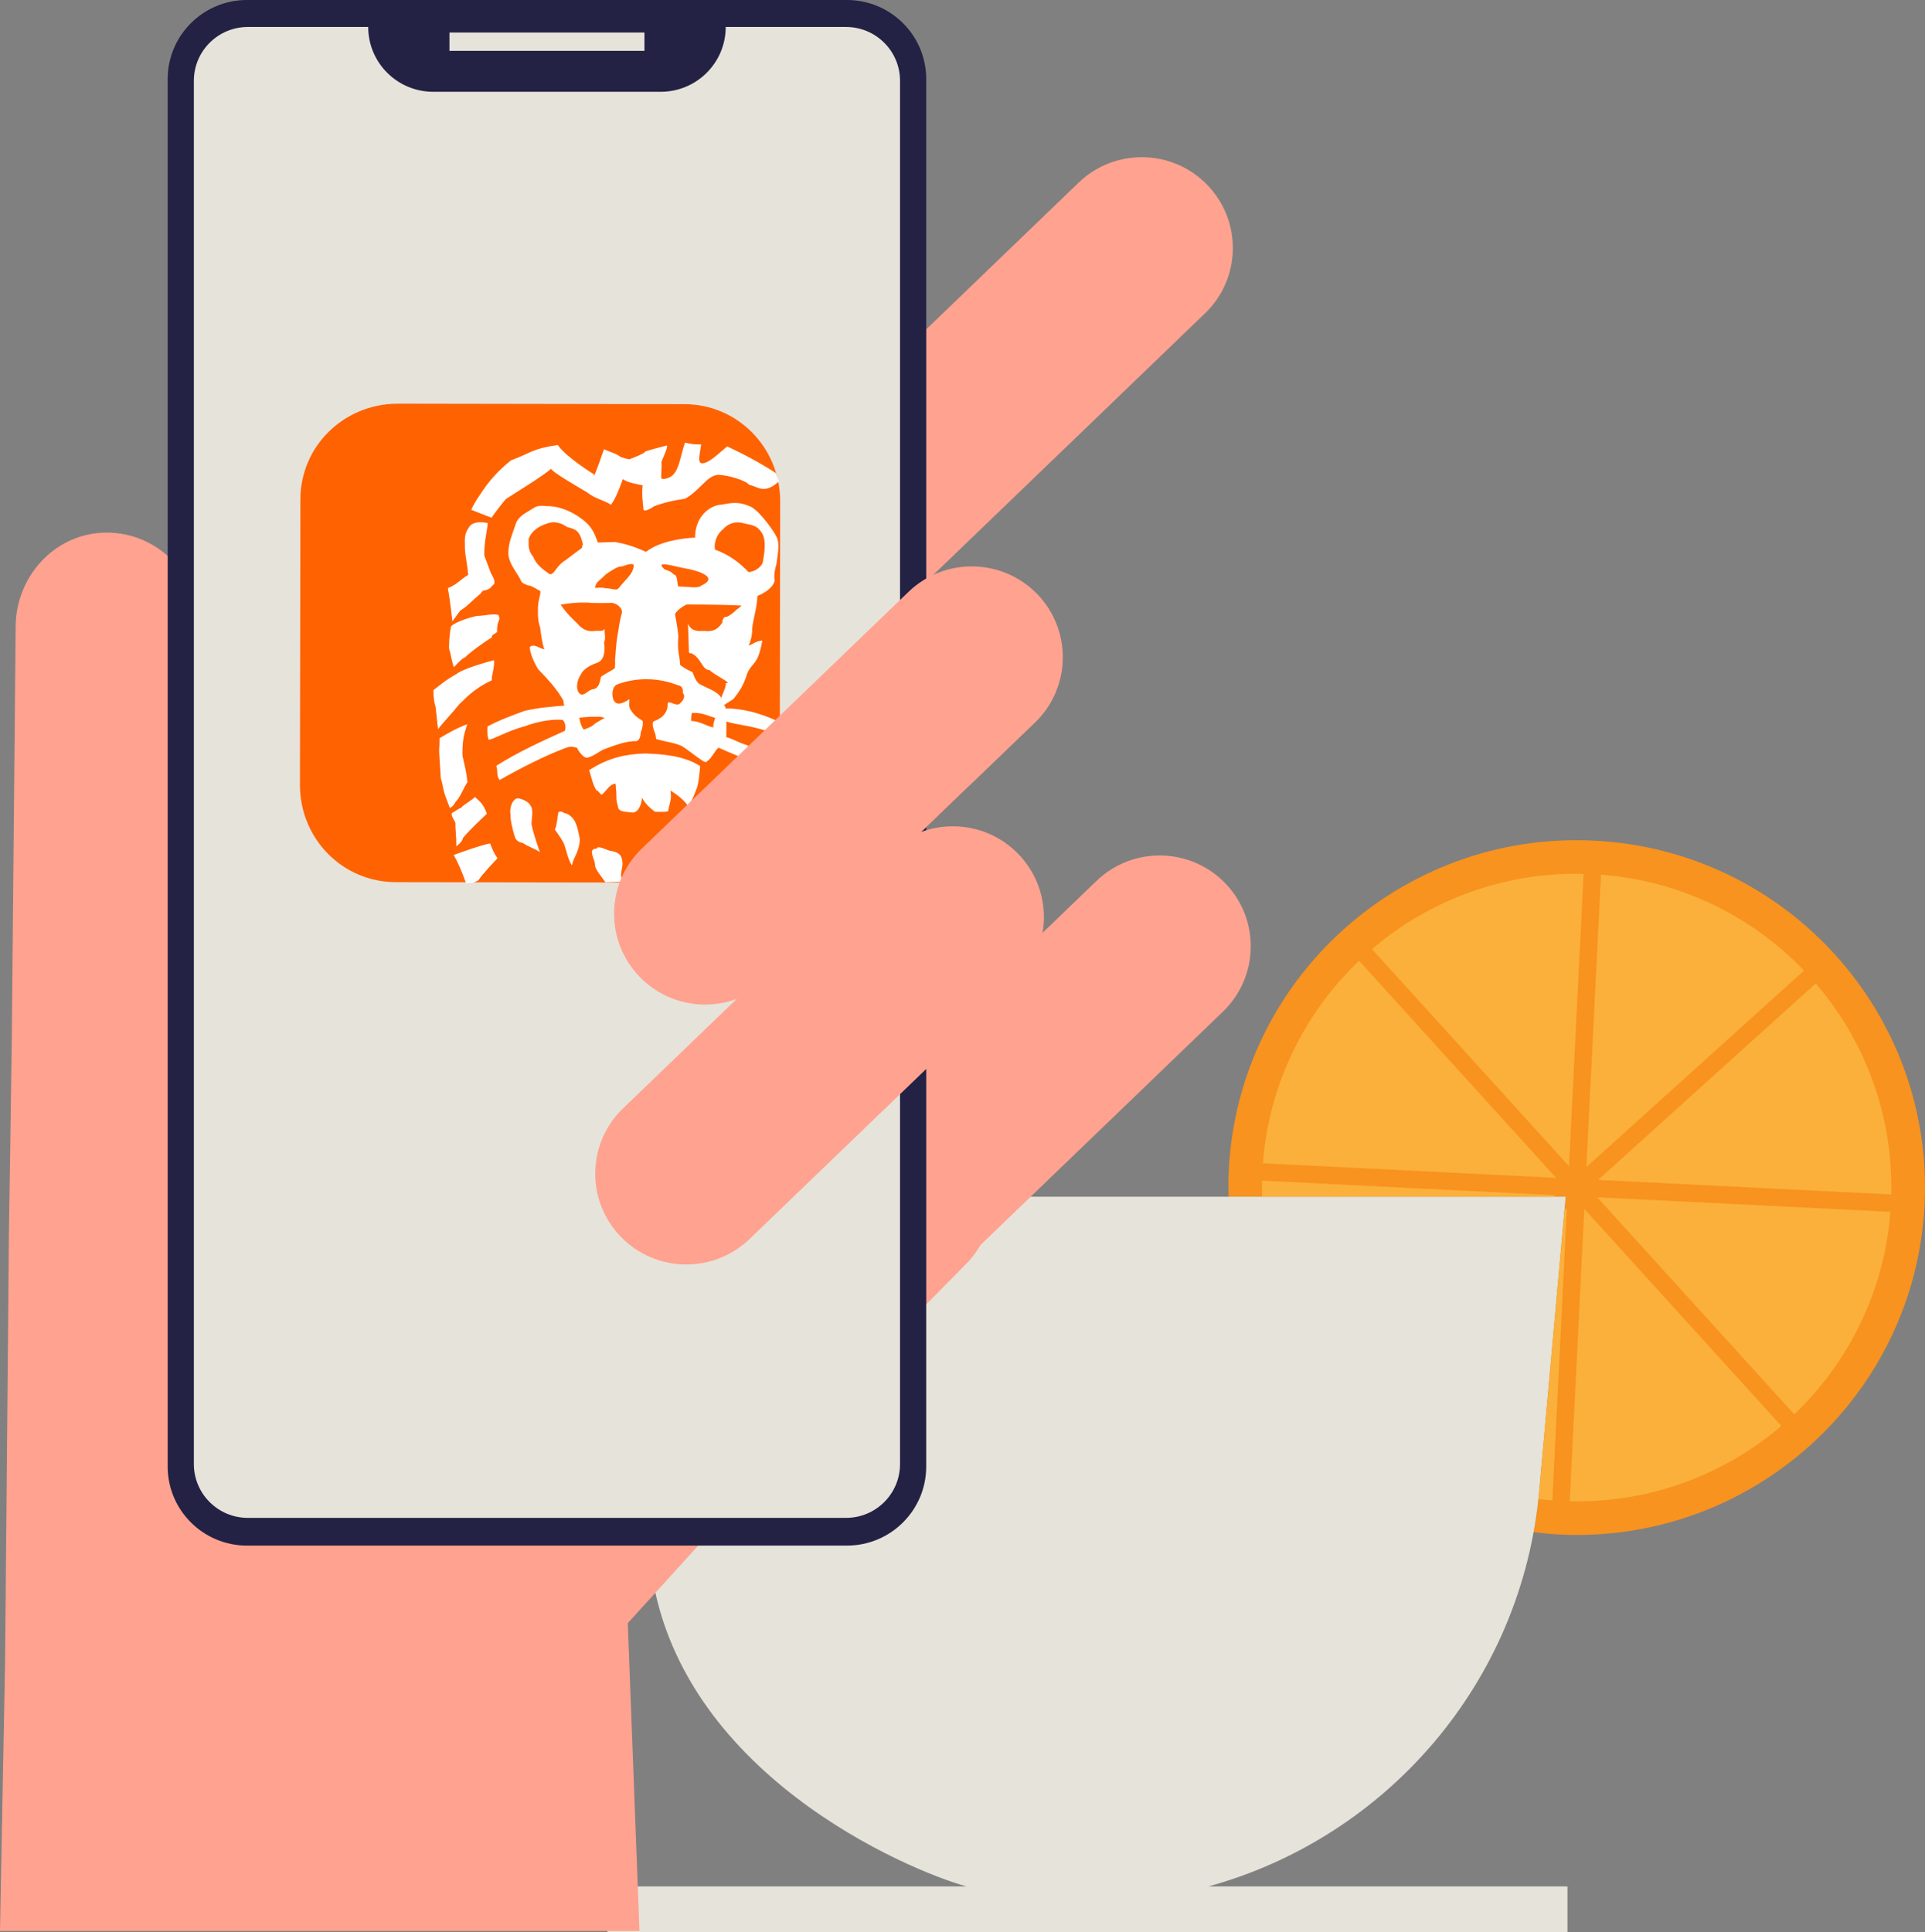
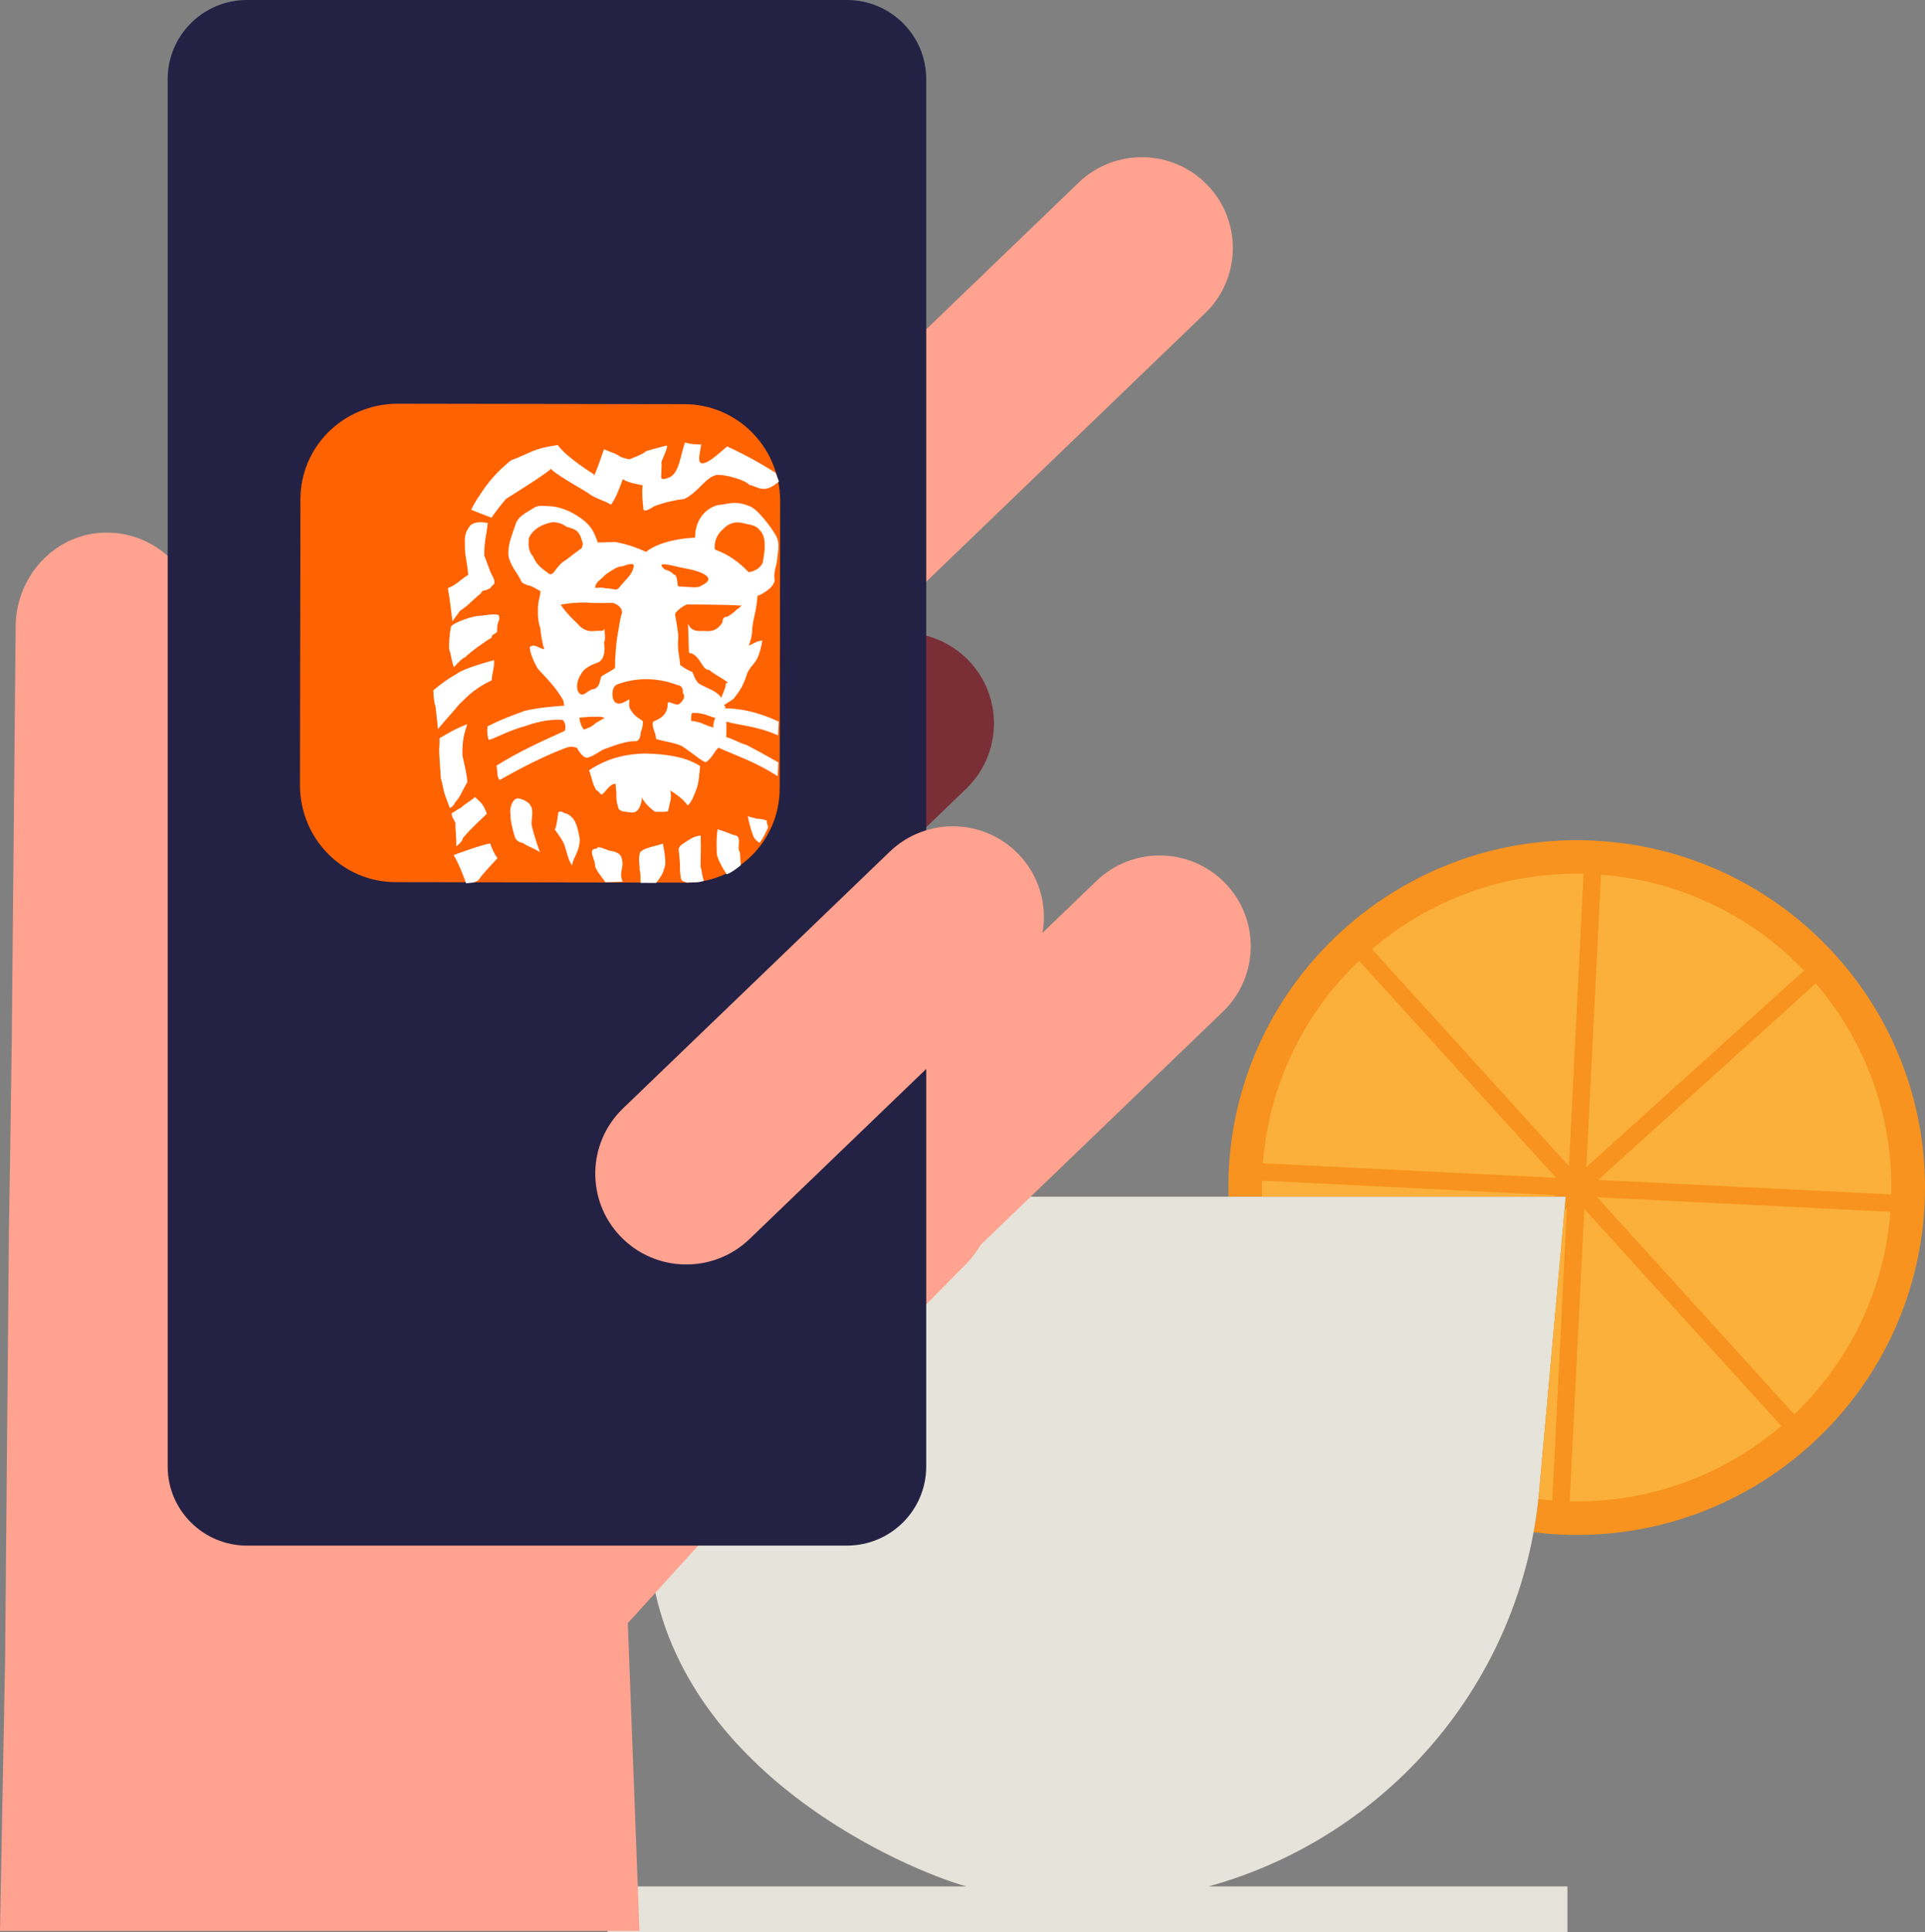
<svg xmlns="http://www.w3.org/2000/svg" width="276" height="277" viewBox="0 0 276 277" fill="none">
  <rect x="0" y="0" width="276" height="277" fill="#808080" stroke="none" />
  <g clip-path="url(#clip0_6163_48722)">
    <path d="M219.87 219.67C220.224 217.733 220.504 215.77 220.684 213.775L224.486 171.58H176.145C176.112 170.325 176.112 169.063 176.175 167.788C177.546 140.316 200.99 119.153 228.538 120.521C256.087 121.889 277.309 145.267 275.937 172.738C274.566 200.21 251.122 221.373 223.575 220.005C222.325 219.942 221.092 219.819 219.87 219.67Z" fill="#F7931E" />
    <path d="M224.958 167.2L196.707 136.078C204.871 129.106 215.526 125.016 227.047 125.275L224.958 167.2Z" fill="#FBB03B" />
    <path d="M223.11 168.87L181.068 166.784C181.954 155.326 187.093 145.159 194.859 137.749L223.11 168.87Z" fill="#FBB03B" />
    <path d="M227.451 167.323L229.543 125.399C241.034 126.282 251.229 131.406 258.66 139.152L227.451 167.323Z" fill="#FBB03B" />
    <path d="M192.584 200.457L192.606 200.481C192.606 200.481 192.591 200.467 192.584 200.457Z" fill="#FBB03B" />
    <path d="M229.127 169.167L260.335 140.995C267.328 149.136 271.429 159.762 271.169 171.251L229.127 169.167Z" fill="#FBB03B" />
    <path d="M227.153 173.324L255.403 204.445C247.239 211.418 236.584 215.506 225.061 215.248L227.153 173.324Z" fill="#FBB03B" />
    <path d="M229 171.654L271.042 173.74C270.156 185.198 265.017 195.367 257.251 202.775L229 171.654Z" fill="#FBB03B" />
    <path d="M256.346 203.634L256.351 203.63C256.351 203.63 256.351 203.63 256.346 203.634Z" fill="#FBB03B" />
    <path d="M93.265 224.279C96.939 254.208 130.237 268.155 138.557 270.456H87.1V277H224.735V270.456H173.29C198.8 263.412 218.209 241.237 220.683 213.773L224.485 171.578H87.349L88.53 184.681" fill="#E6E3DA" />
    <path d="M180.952 171.578C180.931 170.812 180.924 170.044 180.942 169.269L222.983 171.355L222.736 171.578H180.952Z" fill="#FBB03B" />
    <path d="M220.559 214.922C220.6 214.539 220.65 214.158 220.684 213.773L224.311 173.514L224.66 173.198L222.568 215.123C221.893 215.073 221.225 215.004 220.559 214.922Z" fill="#FBB03B" />
    <path d="M118.985 163.086L157.203 126.303C162.394 121.308 170.656 121.456 175.673 126.63C180.679 131.804 180.525 140.045 175.345 145.037L137.127 181.822C131.936 186.815 123.675 186.67 118.657 181.495C113.653 176.323 113.805 168.08 118.985 163.086Z" fill="#FFA28F" />
    <path d="M51.897 231.887L119.906 162.951C124.967 157.827 133.228 157.757 138.365 162.802C143.512 167.844 143.577 176.087 138.517 181.214L70.507 250.15L51.897 231.887Z" fill="#FFA28F" />
    <path d="M39.656 172.052L120.385 94.351C125.576 89.357 133.837 89.504 138.854 94.678C143.859 99.852 143.707 108.093 138.527 113.086L57.788 190.788L39.656 172.052Z" fill="#7A2F37" />
    <path d="M77.096 100.828L154.645 26.19C159.825 21.197 168.097 21.342 173.102 26.517C178.108 31.689 177.965 39.932 172.774 44.924L95.225 119.563L77.096 100.828Z" fill="#FFA28F" />
    <path d="M115.019 191.433H41.786C32.498 191.433 24.957 183.919 24.957 174.648V17.827C24.957 8.559 32.498 1.043 41.786 1.043H115.019C124.307 1.043 131.851 8.559 131.851 17.827V174.648C131.851 183.919 124.309 191.433 115.019 191.433Z" fill="#232144" />
    <path d="M117.51 202.424L46.946 131.729L27.78 150.487L28.366 89.506C28.442 82.029 22.17 75.965 14.564 76.383C7.624 76.766 2.324 82.769 2.246 89.703L1.691 148.844C1.625 154.997 1.283 176.417 1.283 176.417L0.731 238.002L0 276.847H91.687L90.012 232.713L117.51 202.424Z" fill="#FFA28F" />
    <path fill-rule="evenodd" clip-rule="evenodd" d="M121.429 221.594H35.412C29.134 221.594 24.043 216.519 24.043 210.256V11.335C24.043 5.075 29.134 0 35.412 0H121.429C127.707 0 132.798 5.075 132.798 11.335V210.256C132.798 216.519 127.705 221.594 121.429 221.594Z" fill="#232144" />
-     <path fill-rule="evenodd" clip-rule="evenodd" d="M121.305 217.62H35.536C31.261 217.62 27.795 214.164 27.795 209.901V11.586C27.795 7.323 31.263 3.867 35.536 3.867H121.303C125.578 3.867 129.044 7.323 129.044 11.586V209.899C129.044 214.164 125.58 217.62 121.305 217.62Z" fill="#E6E3DA" />
    <path fill-rule="evenodd" clip-rule="evenodd" d="M94.731 13.16H62.111C56.964 13.16 52.793 9.001 52.793 3.867H104.051C104.049 9.001 99.878 13.16 94.731 13.16Z" fill="#232144" />
-     <path d="M92.399 4.664H64.441V7.291H92.399V4.664Z" fill="#E6E3DA" />
    <path d="M89.336 158.903L127.554 122.121C132.744 117.126 141.006 117.273 146.013 122.448C151.019 127.622 150.876 135.863 145.685 140.855L107.467 177.64C102.276 182.632 94.014 182.487 89.008 177.313C84.001 172.139 84.145 163.898 89.336 158.903Z" fill="#FFA28F" />
    <path d="M97.954 126.542L56.747 126.475C49.232 126.47 43.091 120.411 43.004 112.674L43.071 71.583C43.075 64.089 49.152 57.965 56.91 57.878L98.116 57.945C105.631 57.95 111.773 64.009 111.86 71.746L111.792 112.837C111.879 120.575 105.558 126.791 97.954 126.542Z" fill="#FF6200" />
    <path d="M68.785 125.921C68.631 126.256 68.386 126.345 67.897 126.526L66.827 126.643C66.285 125.178 65.831 123.958 65.044 122.584C65.044 122.584 69.206 121.049 70.274 120.932C70.454 121.421 70.816 122.397 71.333 123.038C70.933 123.464 69.338 125.161 68.785 125.921ZM71.267 90.597C71.213 88.952 71.795 89.015 71.524 88.283C71.343 87.794 69.05 88.363 68.468 88.3C67.153 88.508 64.462 89.502 64.642 89.989C64.425 90.902 64.323 92.882 64.414 93.124C64.686 93.856 64.712 94.678 65.074 95.656C65.873 94.808 66.272 94.382 66.76 94.202C66.914 93.867 69.978 91.627 70.469 91.447C70.534 90.869 70.87 91.023 71.267 90.597ZM63.012 105.851C63.012 105.851 63.038 106.673 62.975 107.251C62.913 107.829 63.173 110.785 63.199 111.607C63.47 112.339 63.496 113.161 63.859 114.139C64.039 114.628 64.312 115.36 64.492 115.849C64.492 115.849 64.983 115.669 65.291 115.001C66.09 114.152 66.307 113.239 67.014 112.146C66.871 110.257 66.237 108.547 66.3 107.97C66.311 105.745 66.619 105.076 66.99 103.83C65.523 104.371 64.145 105.156 63.012 105.851ZM79.013 67.207C79.193 67.697 82.728 69.722 84.16 70.581C85.347 71.531 86.508 71.659 87.604 72.364C88.157 71.605 88.62 70.603 89.301 68.685C90.063 69.237 91.222 69.365 92.138 69.581C92.01 70.739 92.127 71.806 92.244 72.871C92.181 73.448 92.914 73.178 93.802 72.574C95.516 71.942 97.075 71.646 98.144 71.529C100.256 70.473 101.337 68.131 102.986 68.079C104.39 68.116 106.892 68.859 107.409 69.501C108.324 69.718 108.75 70.116 109.574 70.09C110.399 70.064 111.044 69.549 111.686 69.034C111.506 68.545 111.415 68.302 111.232 67.813C109.041 66.402 106.601 65.08 104.255 64.005C102.569 65.459 101.525 66.398 100.701 66.426C99.876 66.452 100.403 64.872 100.529 63.715C99.705 63.741 99.125 63.678 98.21 63.459C97.528 65.374 97.363 67.932 95.896 68.475C95.406 68.655 95.163 68.746 94.826 68.592C94.735 68.348 94.926 66.612 94.837 66.368C94.748 66.123 95.918 64.026 95.582 63.873C95.582 63.873 93.042 64.53 92.554 64.712C92.4 65.048 90.443 65.768 90.197 65.859C90.197 65.859 89.282 65.643 88.947 65.487C88.186 64.935 87.606 64.872 86.599 64.409C85.393 67.906 85.082 68.575 85.148 67.997C85.148 67.997 81.187 65.573 79.974 63.801C76.276 64.334 76.211 64.911 73.275 65.993C71.988 67.023 70.545 68.387 69.284 70.239C68.576 71.332 68.177 71.756 67.561 73.094L70.488 74.234C70.642 73.899 72.149 71.957 72.548 71.533C74.57 70.235 77.969 68.149 79.013 67.207ZM76.042 115.475C75.862 114.986 74.855 114.525 74.275 114.462C73.696 114.399 72.988 115.492 73.195 116.803C73.132 117.381 73.52 119.182 73.882 120.158C73.974 120.402 74.399 120.8 74.978 120.863C75.74 121.415 76.656 121.631 77.415 122.183C77.415 122.183 76.51 119.742 76.211 118.188C76.185 117.364 76.558 116.117 76.042 115.475ZM65.415 121.337C65.415 121.337 66.302 120.731 66.367 120.153C67.719 118.545 69.406 117.091 69.805 116.667C69.262 115.202 68.926 115.048 68.075 114.252C67.921 114.587 66.298 115.462 66.144 115.797C65.653 115.977 65.011 116.492 64.766 116.583C64.703 117.16 65.037 117.314 65.308 118.048C65.243 118.626 65.452 119.935 65.415 121.337ZM70.823 94.648C68.04 95.397 66.081 96.119 65.436 96.634C64.058 97.42 63.414 97.935 62.127 98.965C62.163 100.061 62.272 100.854 62.453 101.343L62.804 104.544C63.357 103.784 64.955 102.086 65.905 100.902C66.55 100.387 67.656 98.87 70.504 97.541C70.478 96.716 70.94 95.712 70.823 94.648ZM67.153 75.745C66.6 76.504 66.626 77.326 66.654 78.149C66.617 79.549 66.979 80.527 67.123 82.416C65.99 83.111 65.436 83.871 64.212 84.323C64.51 85.877 64.864 89.077 64.864 89.077C65.232 88.571 65.601 88.065 65.97 87.56C67.103 86.866 67.656 86.106 68.945 85.076C69.254 84.407 69.436 84.896 70.323 84.29C70.478 83.955 70.968 83.775 70.877 83.531C70.94 82.953 70.514 82.555 70.243 81.821C70.063 81.332 69.518 79.869 69.429 79.625C69.44 77.4 69.748 76.731 69.939 74.998C69.019 74.777 67.615 74.74 67.153 75.745ZM95.046 120.954C94.067 121.315 91.682 121.64 91.71 122.462C91.493 123.376 91.764 124.107 91.699 124.687C91.879 125.176 91.816 125.754 91.842 126.576L94.073 126.587C94.627 125.828 95.026 125.403 95.243 124.49C95.553 123.819 95.345 122.51 95.046 120.954ZM84.464 110.428C84.826 111.404 84.944 112.471 85.551 113.358C85.796 113.267 86.068 114.001 86.313 113.91C86.957 113.395 87.42 112.393 88.244 112.365C88.335 112.609 88.27 113.187 88.362 113.432C88.388 114.254 88.325 114.832 88.596 115.566C88.622 116.388 89.447 116.362 90.608 116.49C91.769 116.617 92.114 114.546 92.022 114.304C92.022 114.304 92.385 115.28 93.906 116.384C93.906 116.384 95.892 116.483 95.801 116.241C96.083 114.75 96.328 114.659 96.12 113.347C96.12 113.347 97.886 114.36 98.585 115.492C99.23 114.977 99.6 113.73 99.755 113.395C100.217 112.391 100.254 110.991 100.382 109.833C98.19 108.422 95.288 108.104 92.478 108.03C90.004 108.108 87.376 108.521 84.464 110.428ZM89.082 122.876C88.902 122.387 88.231 122.079 87.65 122.017C87.07 121.954 85.638 121.093 85.575 121.673C84.171 121.636 85.293 123.164 85.319 123.986C85.256 124.564 86.198 125.605 86.803 126.49L89.277 126.41C89.097 125.921 89.006 125.678 89.069 125.098C89.134 124.523 89.442 123.854 89.082 122.876ZM103.995 101.562C106.226 101.573 108.635 102.07 111.653 103.455L111.554 105.436C108.535 104.051 105.727 103.977 104.14 103.451C104.166 104.273 104.13 105.676 104.13 105.676C105.38 106.048 105.807 106.444 107.057 106.816C107.393 106.97 109.83 108.292 111.597 109.305L111.497 111.285C108.207 109.169 105.707 108.426 103.025 107.195C102.38 107.71 102.163 108.623 101.274 109.227C101.12 109.562 99.082 107.816 97.984 107.111C97.222 106.559 95.482 106.368 94.232 105.996C93.987 106.087 94.052 105.507 93.96 105.265C93.689 104.533 93.327 103.555 93.817 103.375C95.286 102.834 95.749 101.83 95.722 101.008C95.697 100.186 96.638 101.224 97.372 100.954C98.016 100.439 98.325 99.77 97.899 99.372C97.962 98.794 97.782 98.305 97.203 98.242C94.275 97.102 91.222 97.119 88.529 98.11C87.795 98.381 87.667 99.538 87.938 100.27C88.301 101.246 89.279 100.885 90.169 100.281C90.414 100.19 89.952 101.194 90.466 101.835C91.163 102.964 92.079 103.183 92.17 103.427C92.187 103.976 92.093 104.473 91.888 104.918C91.825 105.496 91.76 106.076 91.272 106.256C89.868 106.219 88.398 106.76 86.684 107.392C85.951 107.662 84.907 108.602 84.082 108.63C83.503 108.567 82.804 107.435 82.715 107.193C82.135 107.13 82.044 106.885 81.066 107.247C78.127 108.331 74.392 110.261 71.636 111.835C71.12 111.192 71.428 110.523 71.157 109.792C74.312 107.797 77.65 106.288 80.985 104.78C81.139 104.444 81.113 103.622 80.688 103.226C80.688 103.226 78.613 102.882 75.185 104.146C72.891 104.715 70.38 106.195 70.043 106.041C70.043 106.041 69.772 105.31 69.9 104.152C71.524 103.276 73.481 102.555 75.195 101.923C77.244 101.445 79.138 101.302 81.033 101.157C80.788 101.248 80.853 100.668 80.762 100.426C79.883 98.807 78.516 97.37 77.148 95.931C76.452 94.801 75.907 93.336 75.972 92.758C76.617 92.243 77.133 92.886 78.047 93.103C77.776 92.371 77.567 91.06 77.45 89.993C77.209 89.342 77.1 88.549 77.125 87.615C77.07 85.97 77.624 85.21 77.444 84.721C77.107 84.567 76.011 83.862 75.766 83.953C75.096 83.646 74.85 83.737 74.579 83.003C73.791 81.629 72.85 80.588 72.886 79.188C72.923 77.787 73.385 76.783 73.913 75.201C74.286 73.955 75.51 73.503 76.398 72.897C77.285 72.291 77.956 72.6 78.783 72.572C80.768 72.672 82.535 73.687 83.722 74.637C84.909 75.587 85.271 76.563 85.723 77.783C86.547 77.757 87.372 77.729 88.197 77.703C89.692 77.984 90.942 78.355 92.619 79.125C94.551 77.58 98.005 77.138 99.655 77.086C99.637 74.039 101.814 72.406 103.463 72.351C104.778 72.144 105.757 71.782 107.769 72.706C109.201 73.565 111.111 76.467 111.202 76.712C111.899 77.842 111.528 79.09 111.337 80.826C110.963 82.072 110.991 82.895 111.08 83.139C110.952 84.297 109.329 85.171 108.596 85.444C108.496 87.424 108.031 88.426 107.84 90.162C107.867 90.984 107.65 91.897 107.341 92.566C108.075 92.295 108.474 91.871 109.299 91.843C108.672 95.405 107.91 94.853 107.14 96.524C106.766 97.77 106.304 98.775 105.351 99.958C105.197 100.294 104.707 100.473 103.819 101.079C103.479 100.919 104.149 101.226 103.995 101.562ZM81.092 80.317C81.736 79.802 83.268 78.683 83.268 78.683C83.513 78.593 83.422 78.348 83.576 78.015C83.097 75.972 82.517 75.909 81.265 75.537C80.504 74.985 79.924 74.922 79.345 74.857C78.275 74.974 76.317 75.697 75.79 77.279C75.881 77.523 75.508 78.77 76.45 79.811C76.903 81.031 77.999 81.737 78.761 82.289C79.431 82.594 79.711 81.103 81.092 80.317ZM86.699 102.945C86.029 102.637 85.538 102.817 84.959 102.754C84.134 102.78 83.064 102.897 83.064 102.897C83.064 102.897 83.181 103.964 83.698 104.607C84.431 104.336 84.922 104.154 85.321 103.73C85.321 103.73 86.454 103.033 86.699 102.945ZM89.182 87.876C89.245 87.299 88.728 86.656 87.815 86.439C87.815 86.439 85.341 86.519 84.18 86.392C82.776 86.355 81.706 86.472 80.391 86.68C81.087 87.809 82.365 89.004 82.791 89.402C83.307 90.045 84.069 90.597 85.139 90.48C86.209 90.363 86.3 90.607 86.697 90.183C86.634 90.761 86.905 91.495 86.597 92.163C86.688 92.408 86.923 94.542 85.699 94.992C84.965 95.262 83.741 95.715 83.277 96.716C82.724 97.476 82.441 98.967 83.203 99.519C83.874 99.826 84.336 98.824 85.161 98.796C85.894 98.526 85.959 97.948 86.176 97.035C86.821 96.52 87.799 96.158 88.199 95.734C88.108 95.49 88.262 95.156 88.173 94.912C88.338 92.354 88.401 91.776 88.683 90.285C88.746 89.703 89.028 88.212 89.182 87.876ZM90.862 81.153C90.924 80.575 89.701 81.025 89.212 81.207C88.633 81.144 87.743 81.748 86.855 82.354C86.057 83.202 85.323 83.475 85.349 84.297C85.349 84.297 86.419 84.18 86.754 84.334C88.157 84.371 88.34 84.86 88.893 84.1C89.846 82.914 90.733 82.31 90.862 81.153ZM102.511 78.8C104.431 79.48 105.955 80.584 107.322 82.02C108.146 81.994 109.036 81.388 109.344 80.72C109.626 79.229 109.972 77.158 109.03 76.119C108.513 75.476 108.179 75.323 106.682 75.041C105.432 74.669 104.451 75.031 103.654 75.881C103.01 76.396 102.302 77.489 102.511 78.8ZM96.599 82.367C97.179 82.429 97.053 83.587 97.233 84.076C98.637 84.113 100.134 84.394 100.532 83.97C103.624 82.553 98.802 81.555 98.22 81.492C96.725 81.211 93.889 80.315 95.165 81.51C95.258 81.752 96.083 81.726 96.599 82.367ZM102.552 102.925C101.636 102.709 100.874 102.157 99.225 102.209C99.122 102.433 99.08 102.818 99.097 103.367C100.501 103.403 101.354 104.2 102.513 104.328C102.025 104.507 102.398 103.261 102.552 102.925ZM104.041 97.937C105.202 98.065 102.519 96.833 101.666 96.037C101.421 96.128 100.996 95.73 100.996 95.73C100.479 95.087 100.117 94.111 99.112 93.65C99.112 93.65 98.867 93.741 98.776 93.496C98.75 92.674 98.641 89.382 98.641 89.382C99.095 90.603 100.163 90.486 100.989 90.46C102.15 90.588 102.884 90.317 103.591 89.222C103.5 88.978 103.808 88.309 104.145 88.463C104.635 88.283 105.278 87.768 105.677 87.342C105.922 87.251 106.321 86.827 106.321 86.827C103.756 86.662 98.472 86.669 98.472 86.669C97.739 86.939 96.695 87.879 96.786 88.123C96.786 88.123 97.383 91.233 97.229 91.568C97.129 93.548 97.372 93.457 97.517 95.347C98.279 95.898 98.613 96.052 99.284 96.359C99.464 96.849 99.737 97.58 100.163 97.978C101.259 98.684 102.754 98.965 103.453 100.095C103.361 99.852 104.223 98.424 104.041 97.937ZM106.067 122.162C105.551 121.519 106.567 119.757 105.163 119.721C104.492 119.413 102.906 118.887 102.906 118.887C102.689 119.801 102.741 121.445 102.769 122.268C102.706 122.845 103.583 124.464 104.19 125.351C104.924 125.081 105.568 124.566 106.213 124.051C106.096 122.984 106.159 122.406 106.067 122.162ZM83.136 120.352C83.136 120.352 82.927 119.041 82.656 118.31C82.476 117.82 82.203 117.089 81.198 116.628C80.953 116.719 80.436 116.076 80.037 116.5C80.037 116.5 79.781 118.814 79.538 118.905C80.145 119.79 80.662 120.432 80.933 121.166C81.204 121.898 81.413 123.209 82.02 124.096C82.146 122.936 83.036 122.33 83.136 120.352ZM100.918 126.282C100.647 125.551 100.621 124.728 100.438 124.239C100.475 122.839 100.512 121.437 100.458 119.792C99.388 119.909 98.989 120.333 98.743 120.424C97.856 121.03 97.365 121.209 97.302 121.787C97.42 122.854 97.537 123.921 97.474 124.499C97.591 125.566 97.528 126.143 97.862 126.297C98.199 126.451 98.533 126.604 98.778 126.514C99.603 126.49 100.182 126.552 100.918 126.282ZM109.967 117.671C109.52 117.466 109.022 117.373 108.472 117.39C108.136 117.236 107.556 117.173 107.222 117.018C107.222 117.018 107.43 118.329 107.973 119.792C108.153 120.281 108.58 120.677 108.915 120.833C109.468 120.073 109.776 119.405 110.084 118.736C110.241 118.405 109.813 118.007 109.967 117.671Z" fill="white" />
-     <path d="M92.038 121.64L130.256 84.857C135.446 79.863 143.708 80.01 148.725 85.184C153.73 90.358 153.578 98.599 148.398 103.594L110.167 140.374C104.987 145.369 96.714 145.222 91.71 140.05C86.703 134.873 86.844 126.632 92.038 121.64Z" fill="#FFA28F" />
  </g>
  <defs>
    <clipPath id="clip0_6163_48722">
      <rect width="276" height="277" fill="white" />
    </clipPath>
  </defs>
</svg>